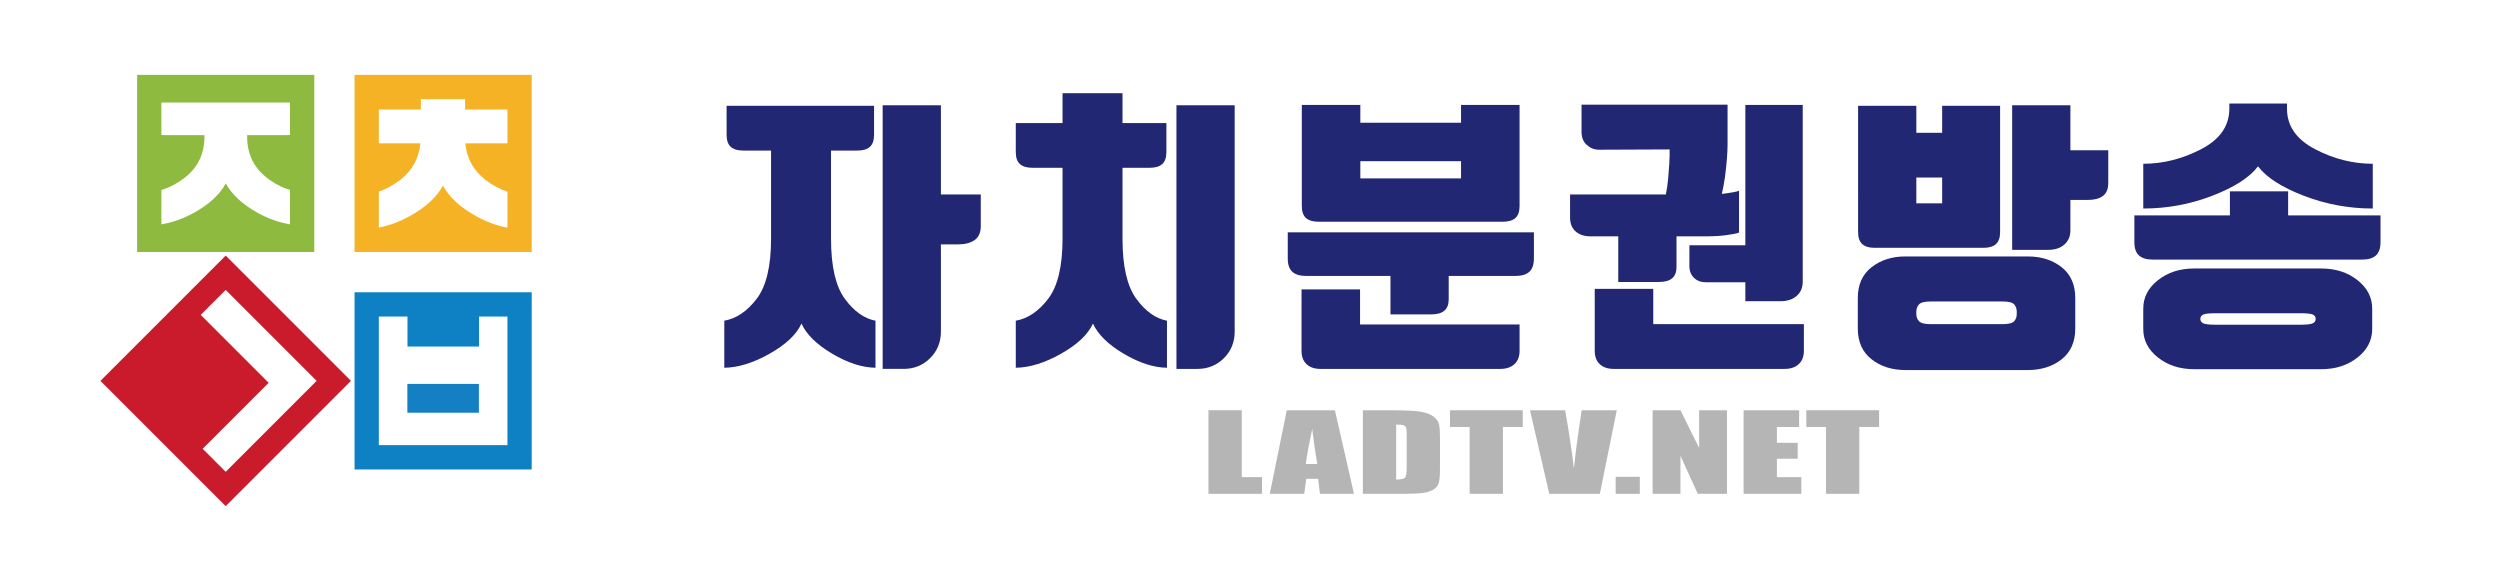
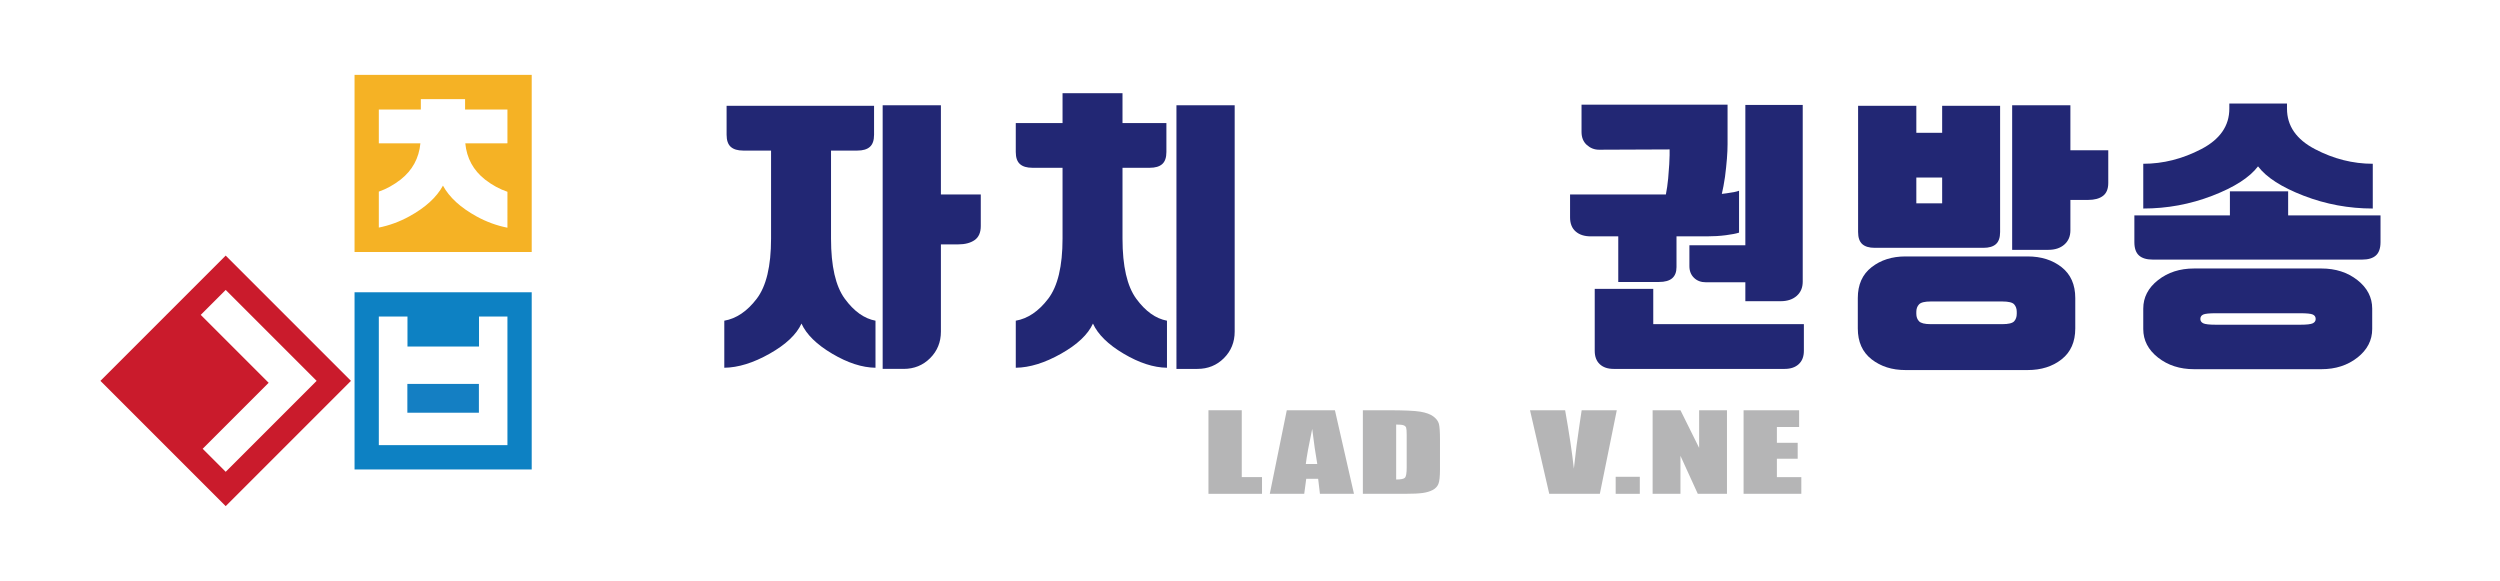
<svg xmlns="http://www.w3.org/2000/svg" version="1.1" id="레이어_1" x="0px" y="0px" width="1117.334px" height="259.655px" viewBox="0 0 1117.334 259.655" enable-background="new 0 0 1117.334 259.655" xml:space="preserve">
  <g>
    <rect fill="#FFFFFF" width="1117.334" height="259.654" />
    <g>
-       <path fill="#8EBB3F" d="M61.279,33.449v79.179h79.18V33.449H61.279z M129.61,60.267c-0.503,0.079-1.035,0.122-1.59,0.122h-17.571    v0.563c0,7.727,2.879,13.848,8.645,18.364c3.382,2.649,6.888,4.501,10.517,5.597v15.354c-4.924-0.857-9.662-2.516-14.208-5.017    c-6.916-3.798-11.745-8.223-14.485-13.269c-2.742,5.045-7.588,9.472-14.534,13.27c-4.57,2.5-9.322,4.161-14.256,5.016    l0.002-15.352c3.637-1.096,7.16-2.946,10.563-5.6c5.795-4.516,8.691-10.639,8.691-18.363l0.001-0.563H73.252    c-0.388,0-0.76-0.027-1.123-0.068V45.812h57.481V60.267z" />
      <path fill="#F5B225" d="M158.459,33.449v79.179h79.181V33.449H158.459z M226.791,64.035c-0.232,0.016-0.467,0.027-0.709,0.027    h-18.125c0.645,6.656,3.586,12.051,8.82,16.188c3.233,2.502,6.572,4.309,10.014,5.466l-0.003,16.052    c-4.769-0.933-9.368-2.609-13.792-5.041c-7.171-3.941-12.18-8.529-15.023-13.764c-2.844,5.234-7.866,9.822-15.072,13.763    c-4.37,2.394-8.902,4.046-13.593,4.987V85.636c3.353-1.159,6.608-2.944,9.763-5.386c5.234-4.137,8.176-9.531,8.822-16.188H169.31    V48.941h18.778v-4.631h19.771v4.631h18.93L226.791,64.035z" />
      <path fill="#0D81C3" d="M237.64,209.807v-79.178h-79.181v79.178H237.64z M169.31,141.477h12.804v13.414h31.973v-13.414h12.702    l0.003,57.482h-57.483L169.31,141.477z" />
      <rect x="182.063" y="171.584" fill="#147FC3" width="31.973" height="12.875" />
      <path fill="#CA1B2C" d="M44.881,170.217l55.988,55.988l55.988-55.986l-55.989-55.989L44.881,170.217z M100.869,129.572    l40.645,40.645l-40.645,40.646l-10.288-10.289l29.492-29.49l-30.357-30.357L100.869,129.572z" />
    </g>
    <g>
      <g>
        <path fill="#B5B5B6" d="M554.984,183.352v29.879h9.051v7.475H540.1v-37.354H554.984z" />
        <path fill="#B5B5B6" d="M596.623,183.352l8.512,37.354h-15.212l-0.799-6.715H583.8l-0.895,6.715h-15.39l7.594-37.354H596.623z      M588.733,207.369c-0.754-4.23-1.509-9.459-2.266-15.688c-1.518,7.152-2.47,12.381-2.858,15.688H588.733z" />
        <path fill="#B5B5B6" d="M609.109,183.352h11.138c7.189,0,12.05,0.217,14.583,0.646c2.534,0.432,4.461,1.139,5.781,2.123     s2.145,2.08,2.476,3.287c0.329,1.209,0.494,3.58,0.494,7.117v13.082c0,3.354-0.241,5.596-0.725,6.725     c-0.483,1.131-1.325,2.016-2.528,2.654c-1.202,0.639-2.687,1.084-4.454,1.338s-4.432,0.381-7.99,0.381h-18.774V183.352z      M623.994,189.744v24.57c2.146,0,3.466-0.281,3.961-0.842c0.494-0.563,0.742-2.088,0.742-4.58v-14.512     c0-1.691-0.084-2.777-0.248-3.254c-0.165-0.477-0.542-0.826-1.131-1.049C626.729,189.855,625.62,189.744,623.994,189.744z" />
-         <path fill="#B5B5B6" d="M680.561,183.352v7.477h-8.839v29.877h-14.885v-29.877h-8.803v-7.477H680.561z" />
-         <path fill="#B5B5B6" d="M722.596,183.352l-7.574,37.354h-22.61l-8.6-37.354h15.698c1.824,10.289,3.126,18.996,3.906,26.117     c0.771-7.197,1.585-13.588,2.449-19.17l1.033-6.947H722.596z" />
+         <path fill="#B5B5B6" d="M722.596,183.352l-7.574,37.354h-22.61l-8.6-37.354h15.698c1.824,10.289,3.126,18.996,3.906,26.117     c0.771-7.197,1.585-13.588,2.449-19.17l1.033-6.947z" />
        <path fill="#B5B5B6" d="M732.885,213.092v7.613H722.1v-7.613H732.885z" />
        <path fill="#B5B5B6" d="M771.843,183.352v37.354h-13.046l-7.742-16.98v16.98H738.61v-37.354h12.444l8.344,16.82v-16.82H771.843z" />
        <path fill="#B5B5B6" d="M779.268,183.352h24.819v7.477h-9.935v7.082h9.297v7.105h-9.297v8.215h10.924v7.475h-25.809V183.352z" />
-         <path fill="#B5B5B6" d="M839.829,183.352v7.477h-8.839v29.877h-14.884v-29.877h-8.804v-7.477H839.829z" />
      </g>
    </g>
    <g>
      <path fill="#222774" d="M358.207,144.615c-2.225,4.873-6.97,9.361-14.234,13.463c-7.267,4.104-14.021,6.199-20.26,6.283v-21.029    c5.385-0.939,10.215-4.209,14.489-9.809c4.272-5.598,6.411-14.553,6.411-26.863V67.297h-12.438c-2.479,0-4.339-0.557-5.577-1.668    c-1.239-1.109-1.858-2.904-1.858-5.385V47.293h65.907v12.951c0,2.48-0.621,4.275-1.861,5.385    c-1.238,1.111-3.098,1.668-5.576,1.668h-11.796v39.363c0,12.311,2.052,21.266,6.154,26.863c4.103,5.6,8.675,8.869,13.721,9.809    v21.029c-5.984-0.084-12.438-2.18-19.362-6.283C365.001,153.977,360.428,149.488,358.207,144.615z M420.522,86.914h17.822v14.107    c0,2.904-0.918,4.998-2.756,6.281c-1.839,1.281-4.295,1.922-7.373,1.922h-7.693v38.98c0,4.699-1.604,8.656-4.809,11.863    c-3.207,3.203-7.161,4.807-11.862,4.807h-9.359V47.038h26.03V86.914z" />
      <path fill="#222774" d="M488.479,144.615c-2.225,4.873-6.969,9.361-14.233,13.463c-7.268,4.104-14.021,6.199-20.261,6.283v-21.029    c5.388-0.939,10.215-4.209,14.491-9.809c4.272-5.598,6.411-14.553,6.411-26.863V74.988h-13.465c-2.479,0-4.339-0.555-5.576-1.664    c-1.242-1.111-1.861-2.906-1.861-5.387V54.988h20.902V41.653h26.798v13.335h19.619v12.949c0,2.48-0.62,4.275-1.86,5.387    c-1.24,1.109-3.098,1.664-5.577,1.664h-12.182v31.672c0,12.311,2.052,21.266,6.154,26.863c4.104,5.6,8.677,8.869,13.721,9.809    v21.029c-5.983-0.084-12.438-2.18-19.362-6.283C495.273,153.977,490.699,149.488,488.479,144.615z M551.819,148.205    c0,4.699-1.602,8.656-4.807,11.863c-3.206,3.203-7.161,4.807-11.861,4.807h-9.36V47.038h26.028V148.205z" />
-       <path fill="#222774" d="M647.473,123.33v10.514c0,2.225-0.641,3.893-1.923,5.002c-1.282,1.111-3.25,1.668-5.898,1.668h-18.208    V123.33h-37.697c-2.737,0-4.789-0.619-6.155-1.857c-1.368-1.238-2.052-3.227-2.052-5.965V103.84h110.016v11.668    c0,2.738-0.685,4.727-2.052,5.965c-1.368,1.238-3.419,1.857-6.154,1.857H647.473z M590.156,164.875    c-2.65,0-4.724-0.707-6.219-2.117c-1.496-1.408-2.244-3.396-2.244-5.961v-27.441h26.157v15.646h71.294v11.795    c0,2.564-0.771,4.553-2.309,5.961c-1.539,1.41-3.635,2.117-6.281,2.117H590.156z M679.145,92.045c0,2.479-0.623,4.273-1.86,5.385    c-1.239,1.111-3.1,1.666-5.577,1.666H589.26c-2.48,0-4.341-0.555-5.578-1.666c-1.24-1.111-1.859-2.906-1.859-5.385V46.908h26.158    v7.951h45.006v-7.951h26.158V92.045z M652.986,79.734v-7.695H607.98v7.695H652.986z" />
      <path fill="#222774" d="M744.537,86.914c0.428-2.135,0.77-4.529,1.026-7.18c0.425-4.957,0.641-8.42,0.641-10.385v-2.566    l-31.543,0.131c-2.052,0-3.869-0.707-5.449-2.117c-1.584-1.412-2.373-3.355-2.373-5.834V46.779h65.266v17.695    c0,3.764-0.384,8.635-1.153,14.619c-0.429,2.904-0.898,5.43-1.41,7.566c0.682-0.086,1.365-0.174,2.051-0.26    c2.649-0.34,4.531-0.725,5.642-1.152v18.721c-1.281,0.428-3.249,0.814-5.898,1.152c-2.649,0.346-5.471,0.514-8.462,0.514h-13.591    v13.721c0,2.225-0.643,3.891-1.925,5.002c-1.281,1.109-3.248,1.666-5.898,1.666h-18.207v-20.389h-12.31    c-2.821,0-5.065-0.725-6.731-2.178c-1.667-1.453-2.501-3.549-2.501-6.283v-10.26H744.537z M721.2,164.875    c-2.651,0-4.725-0.707-6.22-2.117c-1.496-1.408-2.244-3.396-2.244-5.961v-27.695h26.159v15.771h67.316v11.924    c0,2.564-0.77,4.553-2.309,5.961c-1.537,1.41-3.634,2.117-6.281,2.117H721.2z M805.699,125.895c0,2.65-0.896,4.766-2.692,6.348    s-4.189,2.373-7.181,2.373h-15.771v-8.463H762.36c-2.138,0-3.89-0.662-5.257-1.99c-1.369-1.324-2.053-3.055-2.053-5.191v-9.361    h25.004V46.908h25.645V125.895z" />
      <path fill="#222774" d="M927.51,146.795c0,5.982-2.032,10.578-6.09,13.785c-4.062,3.205-9.127,4.809-15.196,4.809h-54.623    c-5.984,0-11.026-1.604-15.13-4.809c-4.104-3.207-6.155-7.803-6.155-13.785v-13.592c0-5.982,2.052-10.578,6.155-13.783    s9.146-4.809,15.13-4.809h54.623c6.069,0,11.135,1.604,15.196,4.809c4.058,3.205,6.09,7.801,6.09,13.783V146.795z M856.473,47.293    v12.055h11.541V47.293h25.901v56.418c0,2.48-0.62,4.277-1.86,5.385c-1.239,1.113-3.099,1.668-5.577,1.668h-48.596    c-2.48,0-4.341-0.555-5.579-1.668c-1.239-1.107-1.858-2.904-1.858-5.385V47.293H856.473z M856.473,90.889h11.541V79.35h-11.541    V90.889z M901.353,139.359c0-1.367-0.386-2.48-1.155-3.334c-0.769-0.854-2.522-1.283-5.256-1.283h-32.058    c-2.649,0-4.38,0.43-5.193,1.283c-0.812,0.854-1.218,1.967-1.218,3.334v0.896c0,1.369,0.406,2.482,1.218,3.334    c0.813,0.852,2.544,1.283,5.193,1.283h32.058c2.733,0,4.487-0.432,5.256-1.283c0.77-0.852,1.155-1.965,1.155-3.334V139.359z     M925.33,67.168h16.925v14.617c0,2.652-0.792,4.574-2.372,5.771c-1.584,1.197-3.783,1.793-6.603,1.793h-7.95v13.594    c0,2.65-0.898,4.768-2.693,6.348c-1.795,1.582-4.189,2.371-7.18,2.371h-16.156V47.038h26.029V67.168z" />
      <path fill="#222774" d="M962.126,116.021c-2.735,0-4.787-0.619-6.154-1.859c-1.368-1.238-2.051-3.225-2.051-5.963V96.273h42.699    v-10.77h26.028v10.77h41.287v11.926c0,2.738-0.685,4.725-2.051,5.963c-1.368,1.24-3.42,1.859-6.153,1.859H962.126z     M1009.186,74.348c-3.764,4.961-10.579,9.342-20.452,13.145c-9.873,3.805-20.152,5.705-30.839,5.705V73.195    c8.891,0,17.523-2.182,25.902-6.541c8.376-4.359,12.566-10.385,12.566-18.078v-2.309h25.772v2.309    c0,7.693,4.168,13.719,12.502,18.078s16.946,6.541,25.836,6.541v20.002c-10.685,0-20.964-1.9-30.837-5.705    C1019.764,83.689,1012.945,79.309,1009.186,74.348z M1060.218,147.053c0,5.041-2.201,9.295-6.603,12.758    c-4.404,3.461-9.768,5.191-16.093,5.191h-56.931c-6.328,0-11.69-1.73-16.092-5.191c-4.404-3.463-6.605-7.717-6.605-12.758v-9.105    c0-5.043,2.201-9.297,6.605-12.758c4.401-3.463,9.764-5.193,16.092-5.193h56.931c6.325,0,11.688,1.73,16.093,5.193    c4.401,3.461,6.603,7.715,6.603,12.758V147.053z M1034.958,142.564c0-0.939-0.429-1.604-1.281-1.988    c-0.856-0.385-2.737-0.576-5.642-0.576h-37.699c-2.905,0-4.788,0.191-5.642,0.576c-0.855,0.385-1.282,1.049-1.282,1.988    c0,0.855,0.427,1.494,1.282,1.924c0.854,0.426,2.736,0.641,5.642,0.641h37.699c2.904,0,4.785-0.215,5.642-0.641    C1034.529,144.059,1034.958,143.42,1034.958,142.564z" />
    </g>
  </g>
</svg>